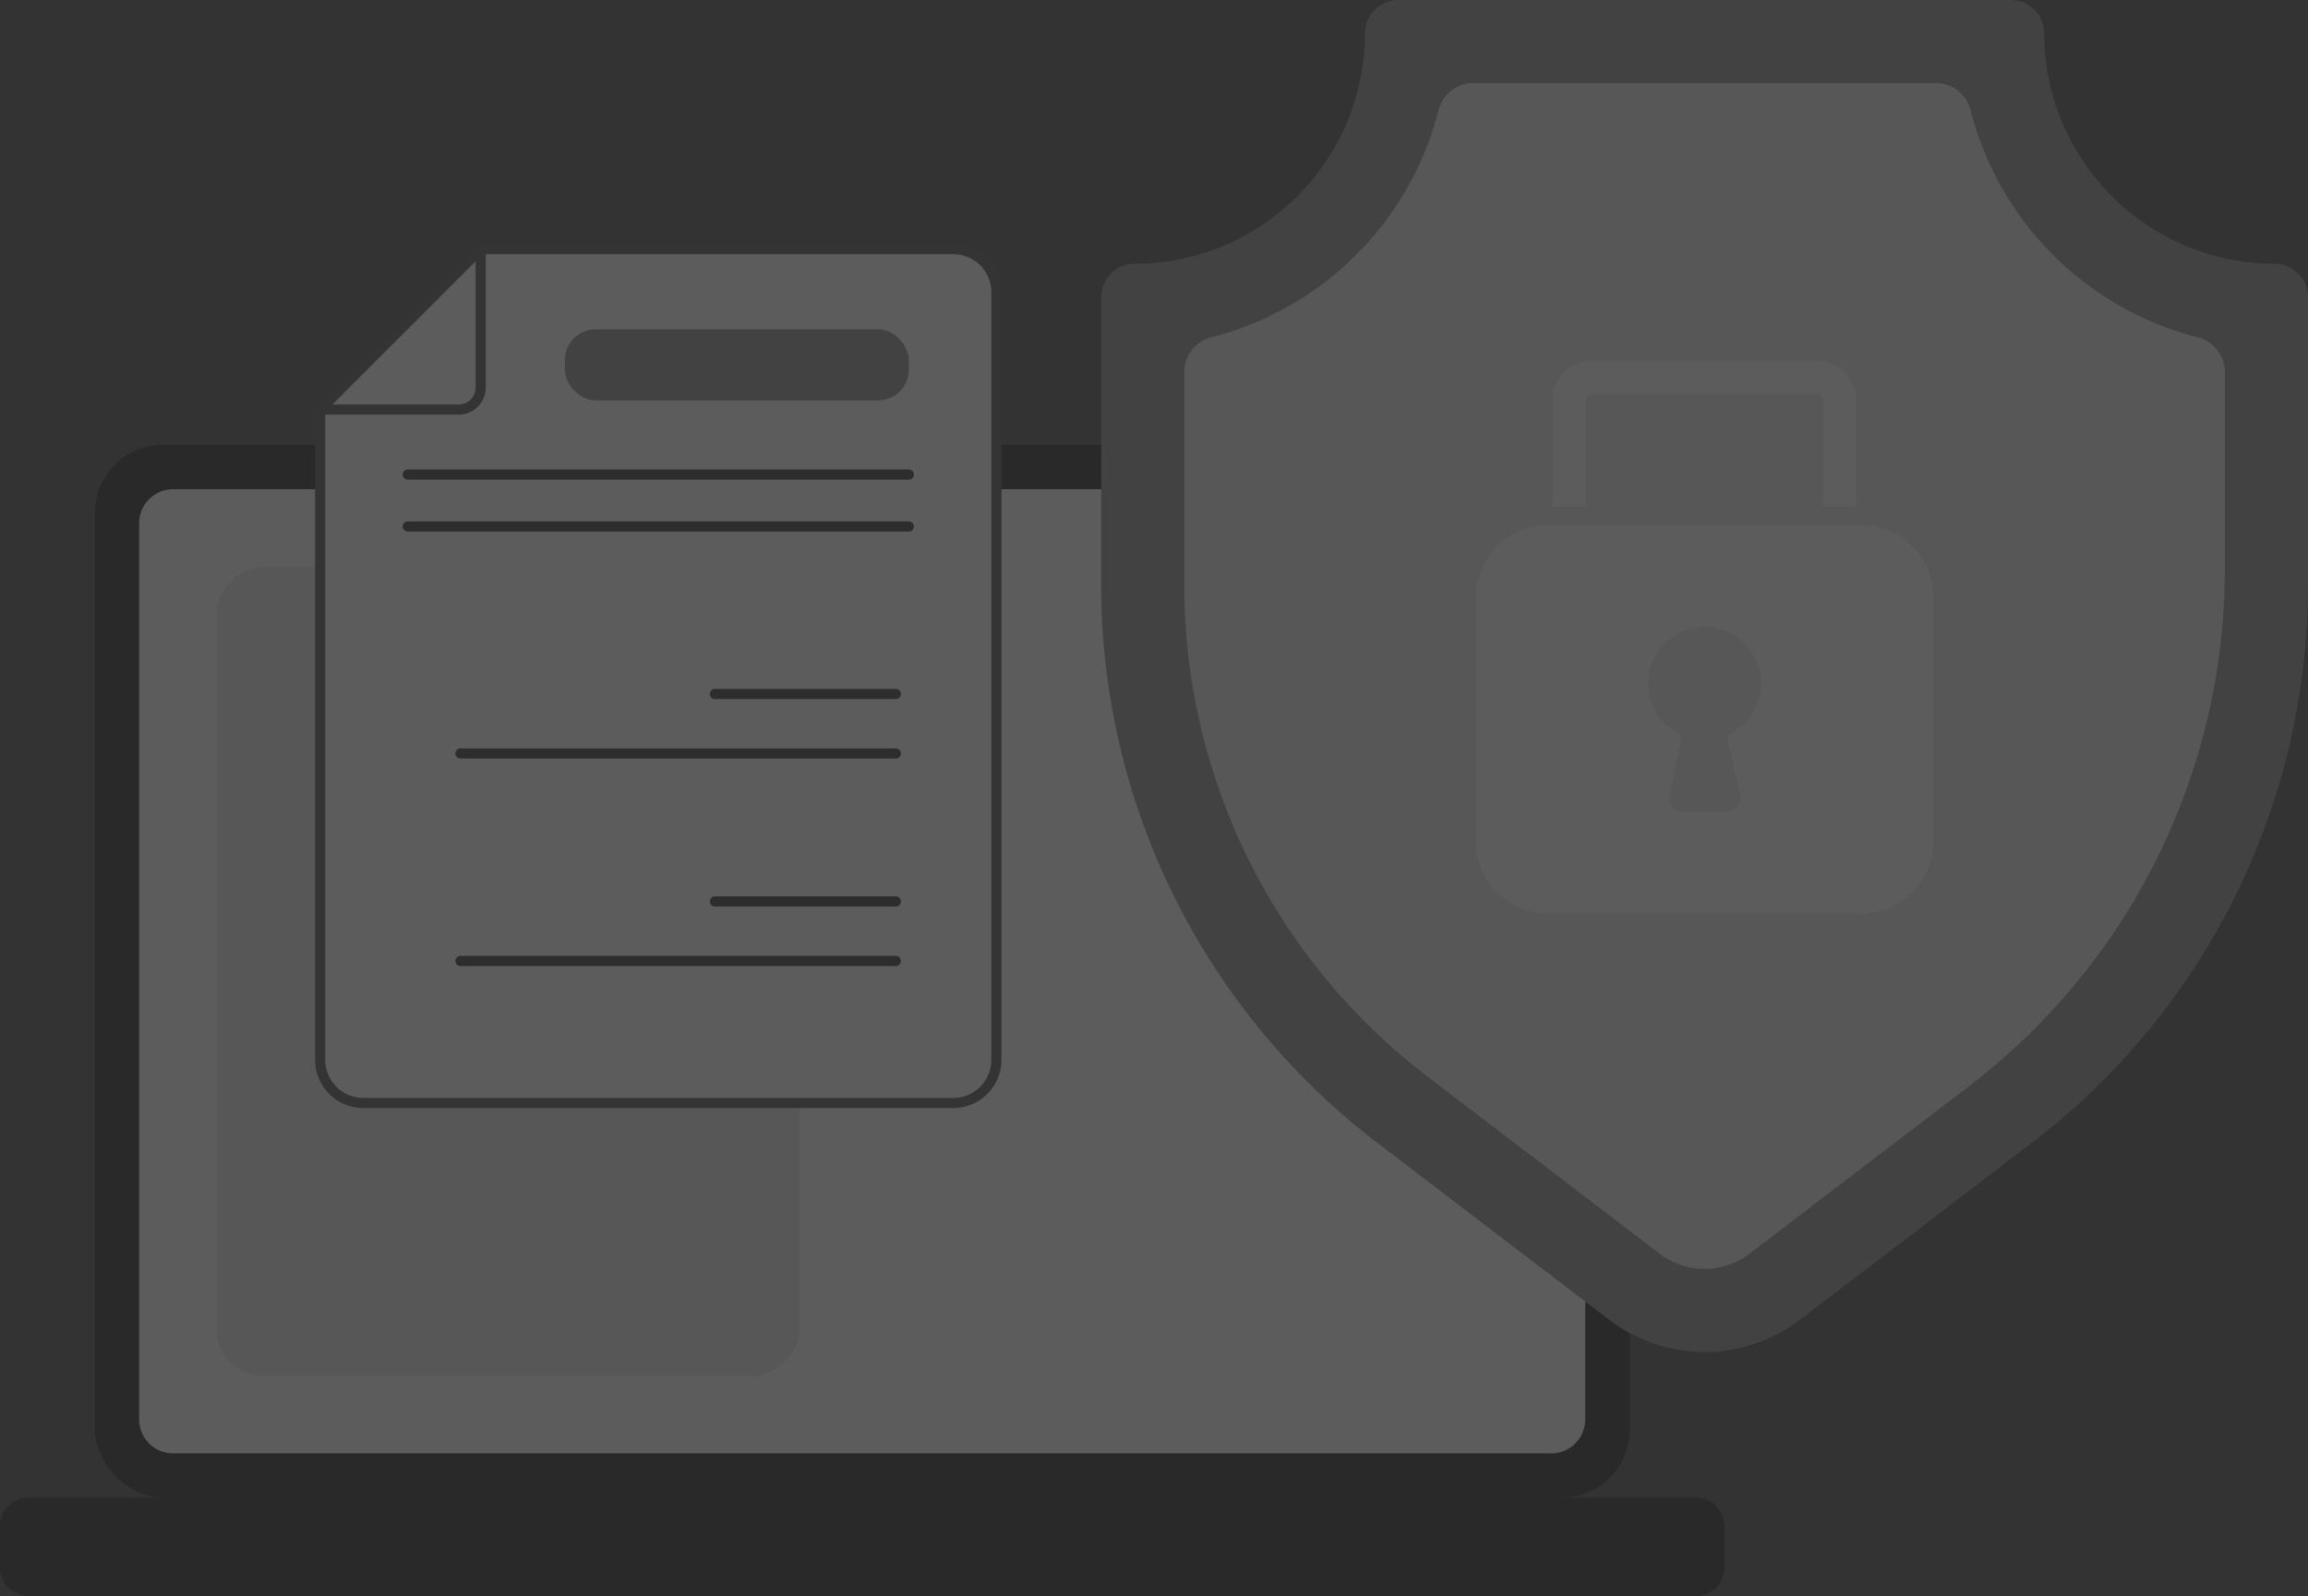
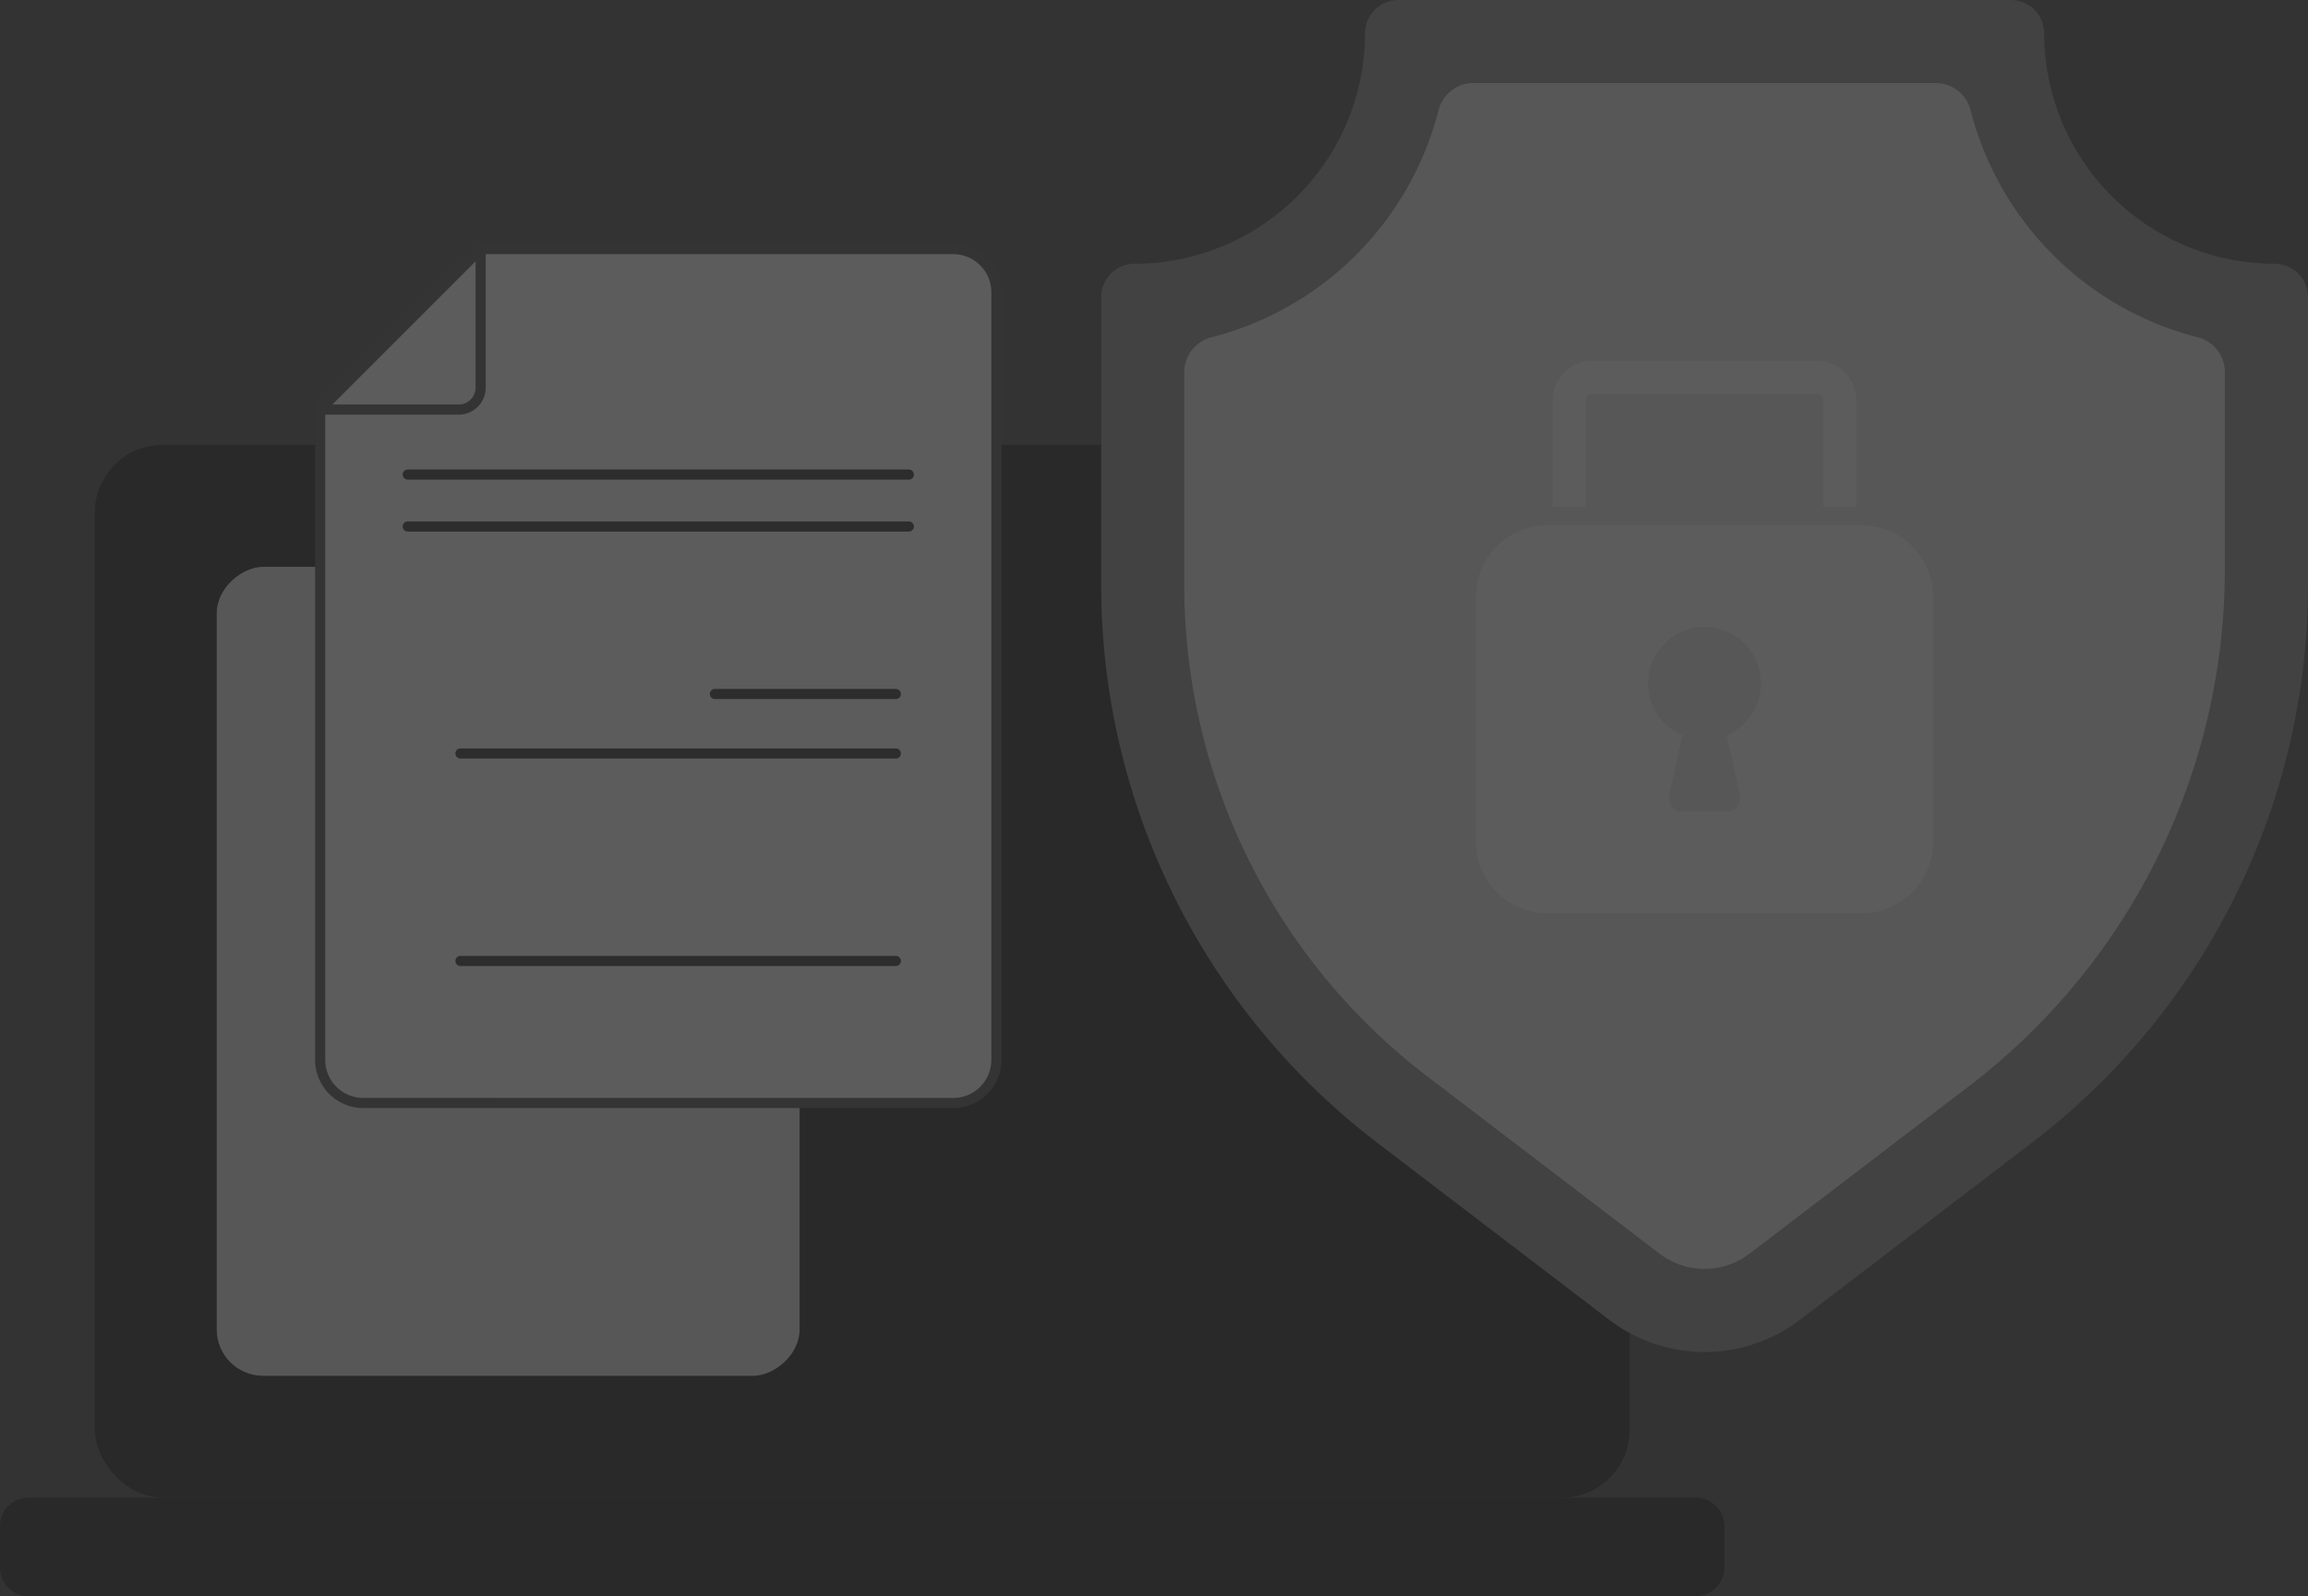
<svg xmlns="http://www.w3.org/2000/svg" width="455.431" height="315" viewBox="0 0 455.431 315">
  <rect x="0" y="0" width="455.431" height="315" fill="#333333" stroke="none" />
  <g opacity="0.2">
    <g transform="translate(0 0)">
      <g transform="translate(0 87.798)">
        <path d="M5.619,256.19H334.636a5.618,5.618,0,0,1,5.619,5.619V270a5.618,5.618,0,0,1-5.619,5.619H5.619A5.618,5.618,0,0,1,0,270v-8.191A5.618,5.618,0,0,1,5.619,256.19Z" transform="translate(0 -48.417)" />
        <rect width="302.851" height="207.773" rx="13.38" transform="translate(18.713)" />
-         <path d="M6.692,0H183.58a6.7,6.7,0,0,1,6.692,6.692V278.658a6.7,6.7,0,0,1-6.692,6.692H6.692A6.7,6.7,0,0,1,0,278.658V6.692A6.7,6.7,0,0,1,6.692,0Z" transform="translate(312.808 8.757) rotate(90)" fill="#fff" />
        <rect width="159.652" height="115.014" rx="9.14" transform="translate(157.783 24.067) rotate(90)" fill="#e5e5e5" />
      </g>
      <g transform="translate(217.292)">
        <path d="M307.4,266.832a31.138,31.138,0,0,1-18.817-6.369l-46.114-35.2A138.484,138.484,0,0,1,188.34,115.822V58.62a6.568,6.568,0,0,1,6.565-6.565A45.545,45.545,0,0,0,240.4,6.565,6.568,6.568,0,0,1,246.96,0h120.9a6.568,6.568,0,0,1,6.565,6.565,45.545,45.545,0,0,0,45.491,45.491,6.568,6.568,0,0,1,6.565,6.565v57.2a138.484,138.484,0,0,1-54.133,109.442l-46.114,35.2a31.163,31.163,0,0,1-18.817,6.369Z" transform="translate(-188.34 0)" fill="#7b7b7b" />
        <path d="M305.22,248.242a14.694,14.694,0,0,1-8.872-3l-46.114-35.2a122,122,0,0,1-47.683-96.4V71.25a7.082,7.082,0,0,1,5.353-6.865,62.152,62.152,0,0,0,44.822-44.822,7.082,7.082,0,0,1,6.865-5.353h91.259a7.082,7.082,0,0,1,6.865,5.353,62.152,62.152,0,0,0,44.822,44.822,7.082,7.082,0,0,1,5.353,6.865v38.88a128.375,128.375,0,0,1-50.475,102.035l-43.322,33.077a14.644,14.644,0,0,1-8.872,3Z" transform="translate(-186.156 2.184)" fill="#e5e5e5" />
        <g transform="translate(73.919 71.161)">
          <path d="M328.521,89.85H266.566a14.151,14.151,0,0,0-14.156,14.156v48.272a14.151,14.151,0,0,0,14.156,14.156h61.955a14.151,14.151,0,0,0,14.156-14.156V104.006A14.151,14.151,0,0,0,328.521,89.85ZM301.928,131.3l2.6,11.849a2.634,2.634,0,0,1-2.573,3.2h-8.8a2.634,2.634,0,0,1-2.573-3.2l2.6-11.849a11.133,11.133,0,1,1,8.745,0Z" transform="translate(-252.41 -57.35)" fill="#fff" />
          <path d="M317.616,61.68H273.428a7.871,7.871,0,0,0-7.868,7.868V90.558h6.565V69.548a1.31,1.31,0,0,1,1.3-1.3h44.187a1.31,1.31,0,0,1,1.3,1.3V90.558h6.565V69.548A7.871,7.871,0,0,0,317.616,61.68Z" transform="translate(-250.389 -61.68)" fill="#fff" />
        </g>
      </g>
      <g transform="translate(63.178 49.16)">
        <path d="M86.43,42.61H179.7a8.5,8.5,0,0,1,8.5,8.5V202.631a8.5,8.5,0,0,1-8.5,8.5H63.263a8.5,8.5,0,0,1-8.5-8.5V74.28L86.418,42.622Z" transform="translate(-54.76 -42.61)" fill="#fff" />
        <path d="M86.43,41.61H179.7a9.514,9.514,0,0,1,9.5,9.5V202.631a9.514,9.514,0,0,1-9.5,9.5H63.263a9.514,9.514,0,0,1-9.5-9.5V74.28a1,1,0,0,1,.293-.707L85.722,41.9A1,1,0,0,1,86.43,41.61ZM179.7,210.134a7.511,7.511,0,0,0,7.5-7.5V51.113a7.511,7.511,0,0,0-7.5-7.5H86.844L55.76,74.694V202.631a7.511,7.511,0,0,0,7.5,7.5Z" transform="translate(-54.76 -42.61)" fill="#383838" />
        <path d="M54.772,74.268,86.43,42.61V69.953A4.328,4.328,0,0,1,82.1,74.28H54.76Z" transform="translate(-54.76 -42.61)" fill="#fff" />
        <path d="M82.1,75.28H54.76a1,1,0,0,1-.707-1.707l.012-.012L85.722,41.9a1,1,0,0,1,1.707.707V69.953A5.332,5.332,0,0,1,82.1,75.28Zm-24.929-2H82.1a3.33,3.33,0,0,0,3.326-3.326V45.024Z" transform="translate(-54.76 -42.61)" fill="#383838" />
        <g transform="translate(27.689 87.798)">
          <path d="M35.7,1H0A1,1,0,0,1-1,0,1,1,0,0,1,0-1H35.7a1,1,0,0,1,1,1A1,1,0,0,1,35.7,1Z" transform="translate(50.21)" fill="#131313" />
          <path d="M85.906,1H0A1,1,0,0,1-1,0,1,1,0,0,1,0-1H85.906a1,1,0,0,1,1,1A1,1,0,0,1,85.906,1Z" transform="translate(0 11.745)" fill="#131313" />
        </g>
        <g transform="translate(27.689 128.744)">
-           <path d="M35.7,1H0A1,1,0,0,1-1,0,1,1,0,0,1,0-1H35.7a1,1,0,0,1,1,1A1,1,0,0,1,35.7,1Z" transform="translate(50.21)" fill="#131313" />
          <path d="M85.906,1H0A1,1,0,0,1-1,0,1,1,0,0,1,0-1H85.906a1,1,0,0,1,1,1A1,1,0,0,1,85.906,1Z" transform="translate(0 11.745)" fill="#131313" />
        </g>
        <g transform="translate(17.283 15.829)">
-           <rect width="67.873" height="14.029" rx="6.08" transform="translate(98.874 14.029) rotate(180)" fill="#7b7b7b" />
          <path d="M98.874,1H0A1,1,0,0,1-1,0,1,1,0,0,1,0-1H98.874a1,1,0,0,1,1,1A1,1,0,0,1,98.874,1Z" transform="translate(0 28.67)" fill="#131313" />
          <path d="M98.874,1H0A1,1,0,0,1-1,0,1,1,0,0,1,0-1H98.874a1,1,0,0,1,1,1A1,1,0,0,1,98.874,1Z" transform="translate(0 38.915)" fill="#131313" />
        </g>
      </g>
    </g>
  </g>
</svg>